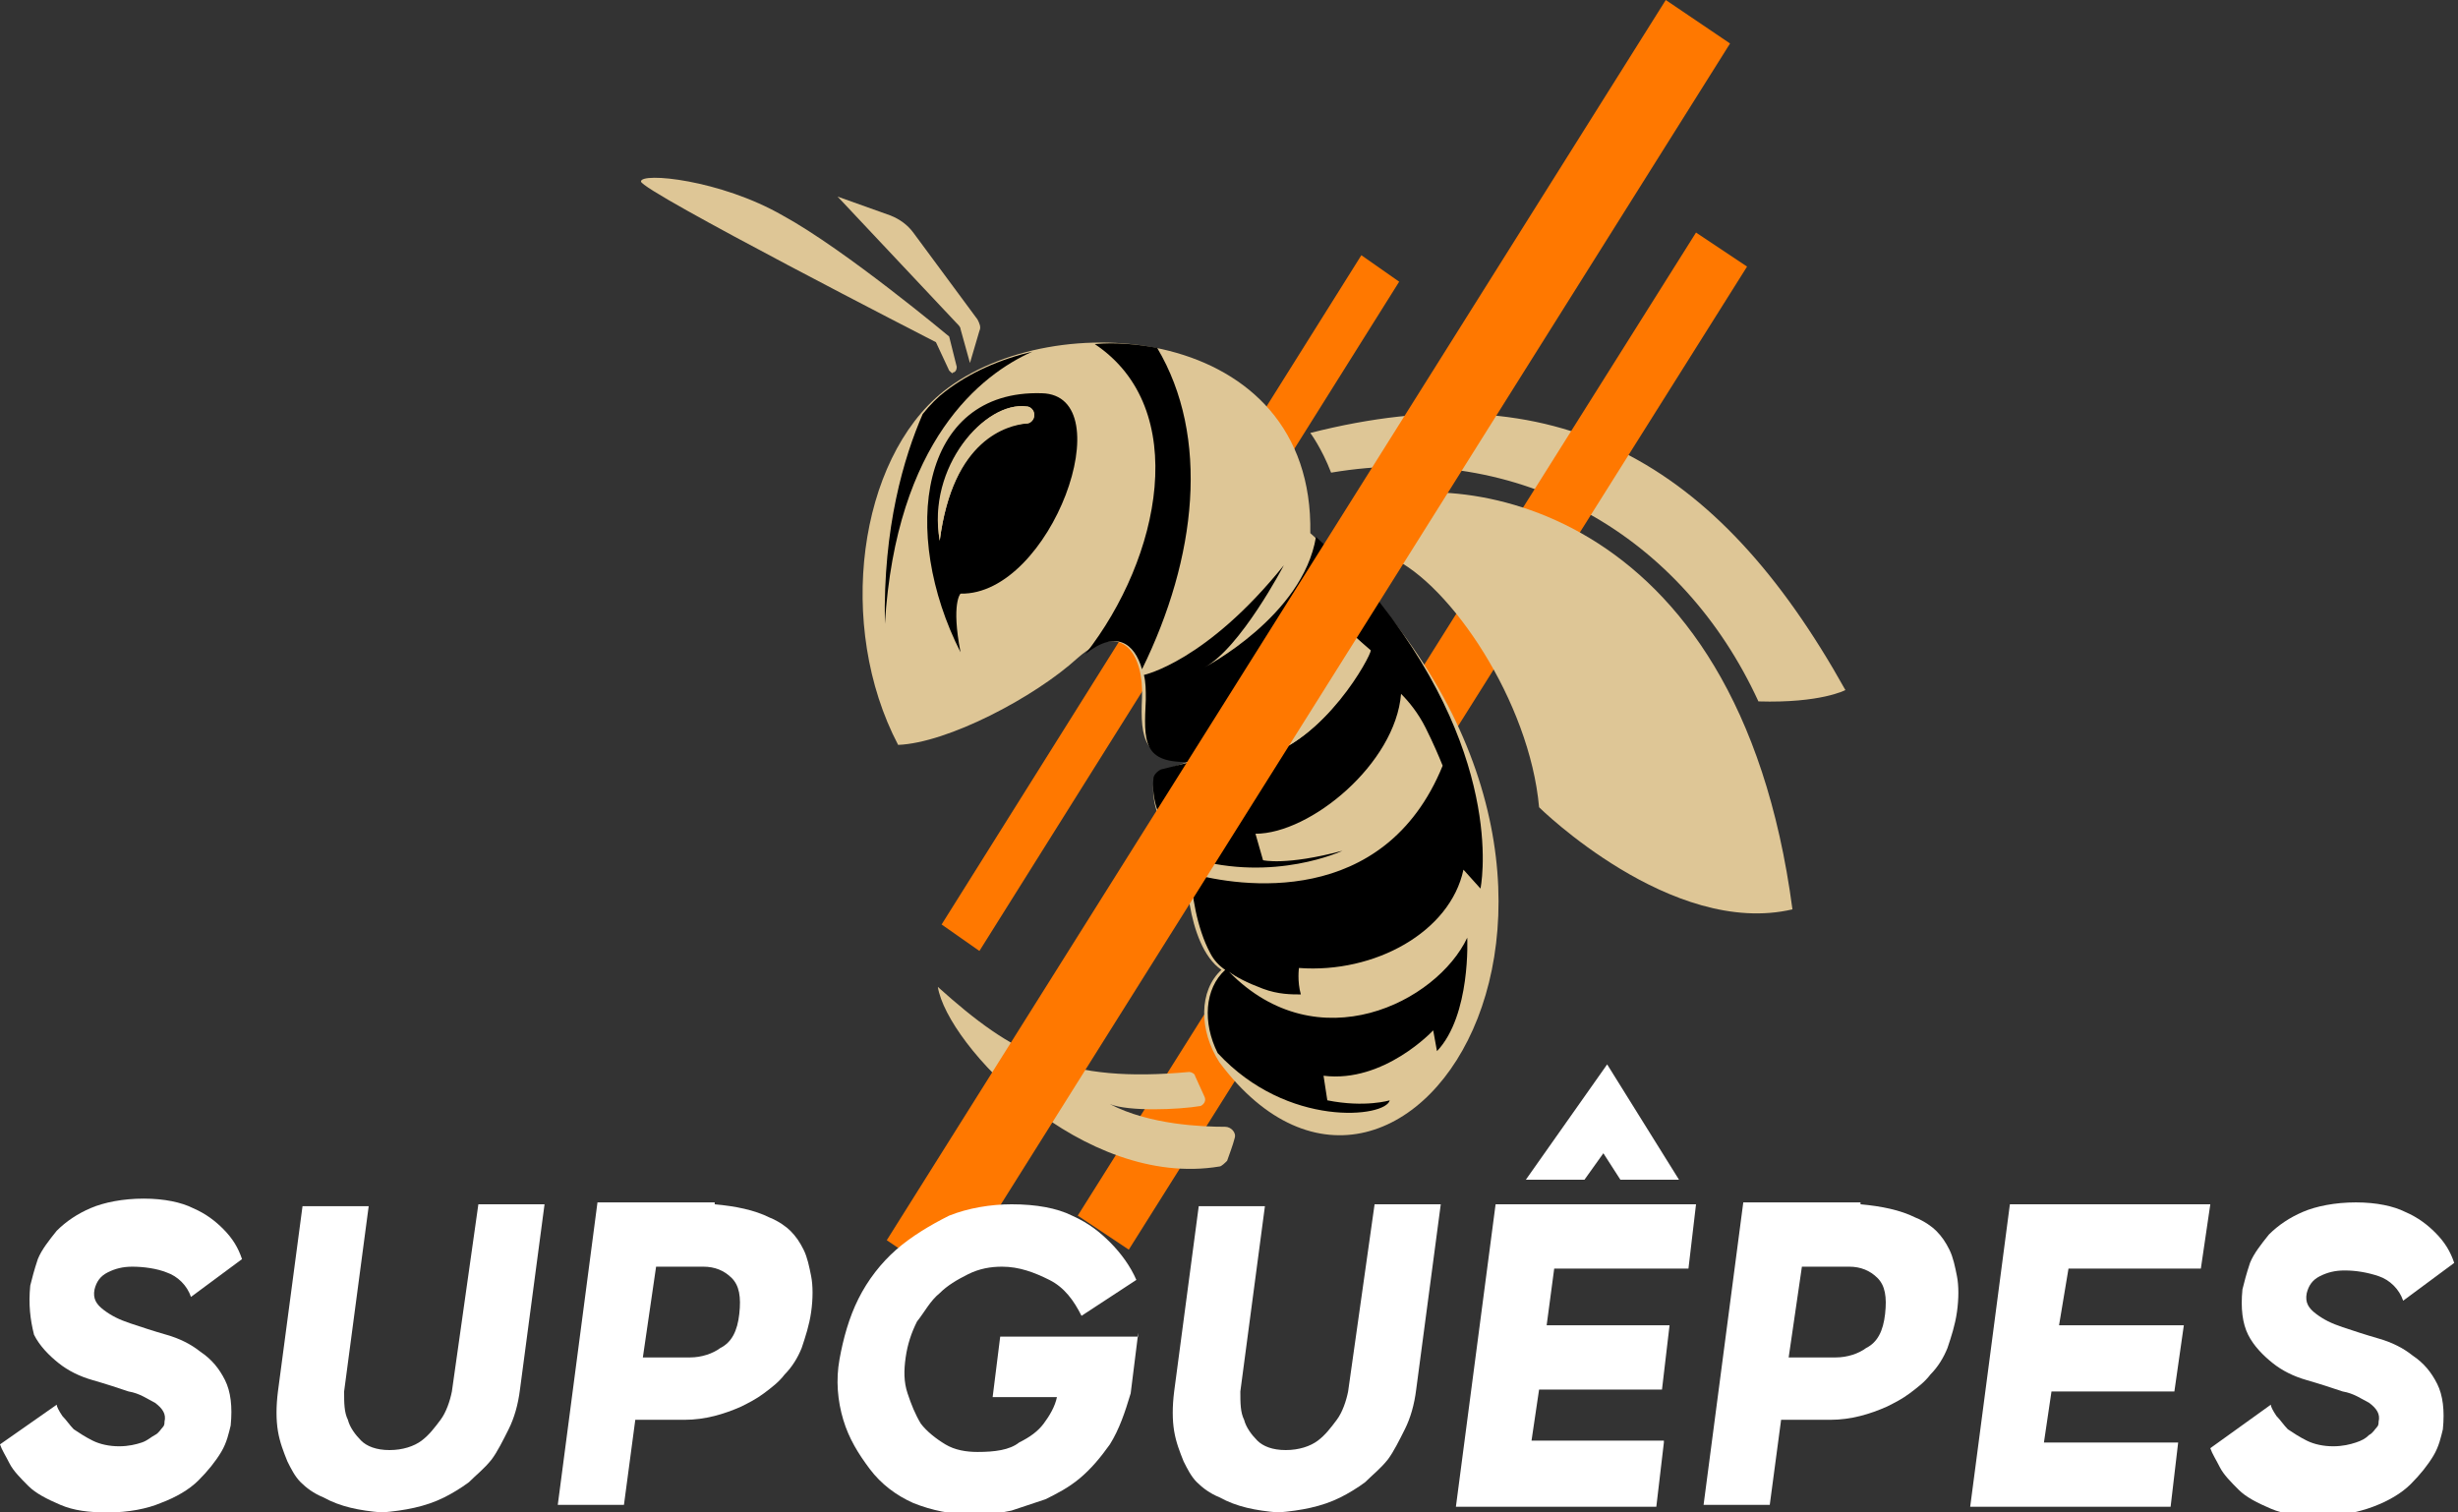
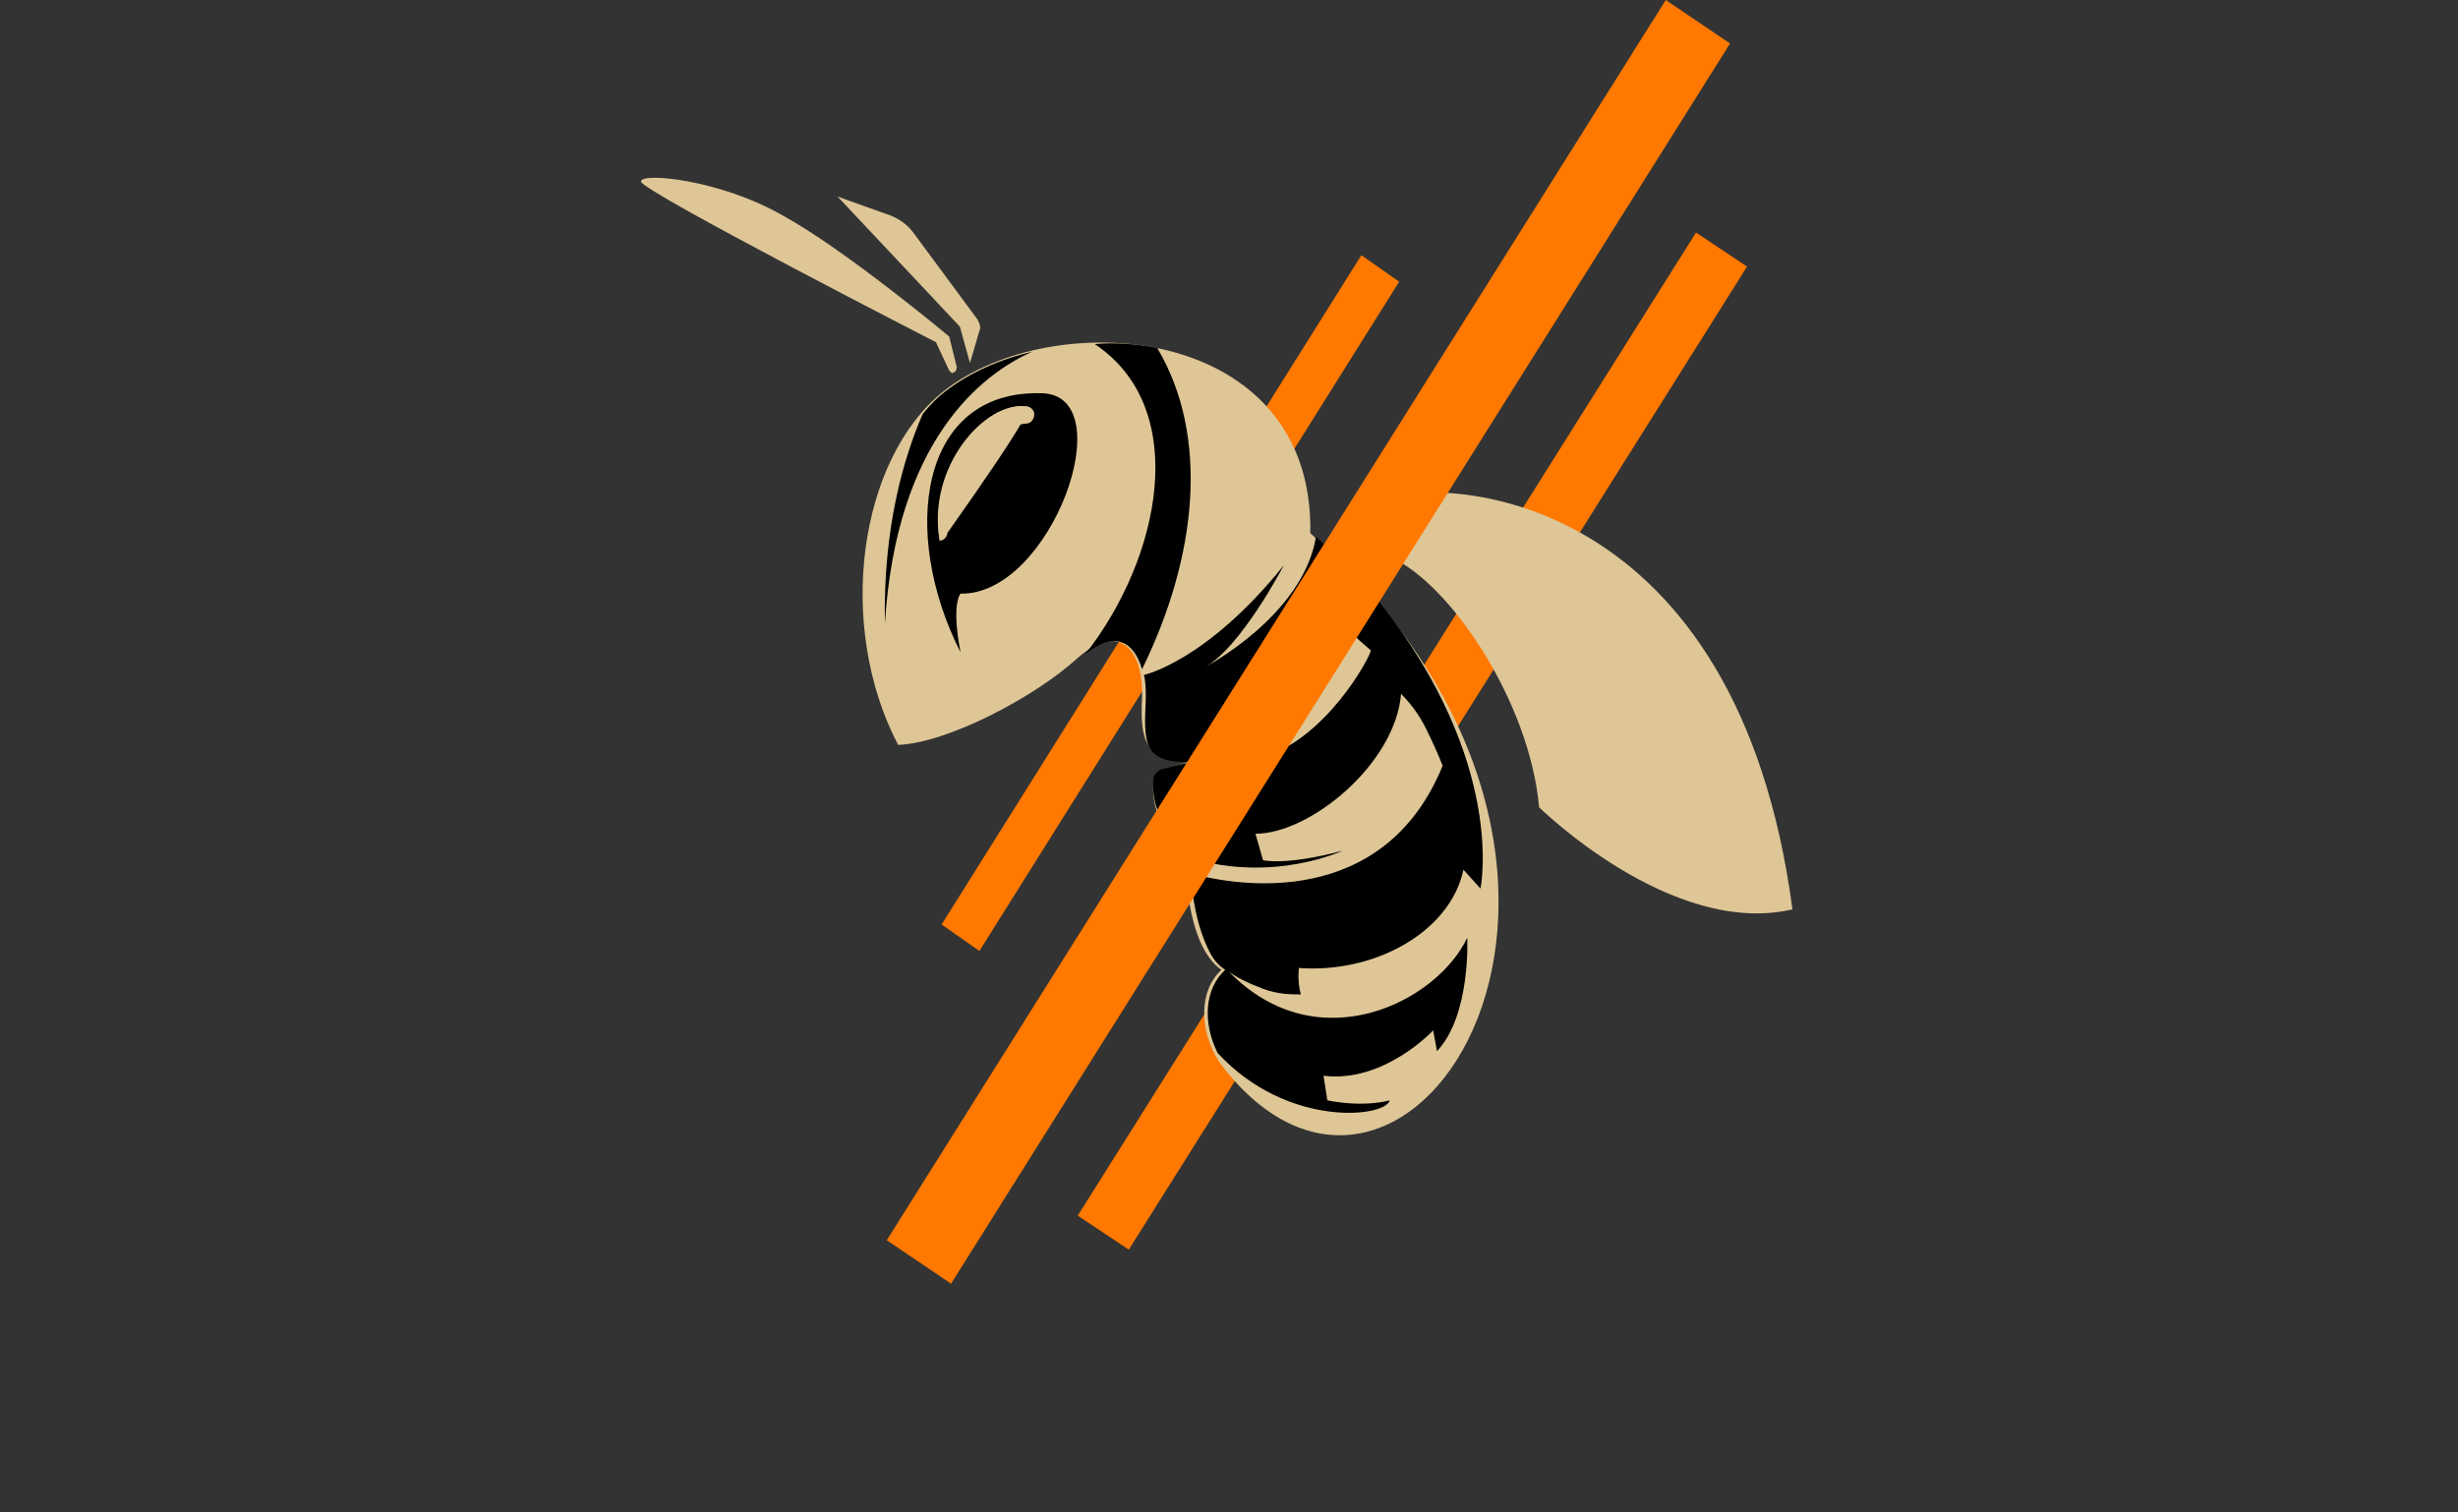
<svg xmlns="http://www.w3.org/2000/svg" xmlns:xlink="http://www.w3.org/1999/xlink" version="1.1" id="Layer_1" x="0px" y="0px" width="130px" height="80px" viewBox="0 0 130 80" style="enable-background:new 0 0 130 80;" xml:space="preserve">
  <rect x="0" y="0" width="130" height="80" fill="#333333" stroke="none" />
  <style type="text/css">
	.st0{opacity:0.5;clip-path:url(#SVGID_2_);}
	.st1{clip-path:url(#SVGID_6_);fill:#DEC696;}
	.st2{fill:#FF7800;}
	.st3{clip-path:url(#SVGID_8_);fill:#DEC696;}
	.st4{clip-path:url(#SVGID_10_);}
	.st5{clip-path:url(#SVGID_10_);fill:#DEC696;}
	.st6{clip-path:url(#SVGID_10_);fill:#FF7800;}
	.st7{clip-path:url(#SVGID_12_);fill:#FFFFFF;}
</style>
  <g>
    <defs>
      <rect id="SVGID_1_" width="130" height="80" />
    </defs>
    <clipPath id="SVGID_2_">
      <use xlink:href="#SVGID_1_" style="overflow:visible;" />
    </clipPath>
    <g class="st0">
      <g>
        <defs>
          <rect id="SVGID_3_" x="-368.2" y="-34.2" width="97.4" height="72.1" />
        </defs>
        <clipPath id="SVGID_4_">
          <use xlink:href="#SVGID_3_" style="overflow:visible;" />
        </clipPath>
      </g>
    </g>
  </g>
  <g>
    <defs>
-       <rect id="SVGID_5_" width="130" height="80" />
-     </defs>
+       </defs>
    <clipPath id="SVGID_6_">
      <use xlink:href="#SVGID_5_" style="overflow:visible;" />
    </clipPath>
    <path class="st1" d="M70.4,25c-0.5-1.3-1.1-2.1-1.1-2.1c13-3.3,21.5,1.4,28.3,13.6c0,0-1.3,0.7-4.6,0.6C89,28.4,80.5,23.3,70.4,25" />
  </g>
  <polygon class="st2" points="51.8,50.3 49.8,48.9 72,13.5 74,14.9 " />
  <polygon class="st2" points="59.7,66.1 57,64.3 89.7,12.3 92.4,14.1 " />
  <g>
    <defs>
      <rect id="SVGID_7_" width="130" height="80" />
    </defs>
    <clipPath id="SVGID_8_">
      <use xlink:href="#SVGID_7_" style="overflow:visible;" />
    </clipPath>
    <path class="st3" d="M63.1,40.2c-2.6,0.1-2.8-1.1-2.7-3.3c0.1-2.2-1-4.2-3.4-2.1c-2.3,2.1-6.9,4.5-9.5,4.6   c-3.3-6.3-2.1-15.1,2.4-18.7c5.8-4.6,19.6-3.6,19.4,7.5c20.2,18,5,41.1-4.8,28c-1.1-1.7-1.1-3.8,0.1-4.9c-1.9-1.3-2-5.9-1.7-5.9   c0.3,0-2.1-1.4-1.9-4c0-0.3,0.2-0.5,0.4-0.6L63.1,40.2z" />
-     <path class="st3" d="M64.5,61.7c-7.2,1.2-14.4-6.4-14.9-9.5c4,3.6,6.8,5.1,13.3,4.5c0.1,0,0.3,0.1,0.3,0.2l0.5,1.1   c0.1,0.2,0,0.4-0.2,0.5c-1.2,0.2-3.8,0.3-4.8-0.1c2.1,1.1,4.9,1.2,6.1,1.2c0.3,0,0.6,0.3,0.5,0.6c-0.1,0.4-0.3,0.9-0.4,1.2   C64.8,61.5,64.6,61.7,64.5,61.7" />
    <path class="st3" d="M50.2,19.6l-0.7-1.5c0,0-15.6-8-15.6-8.5c0-0.5,4.2-0.1,7.5,1.8c3.3,1.8,8.8,6.4,8.8,6.4l0.4,1.6   c0,0.2-0.1,0.3-0.2,0.3C50.4,19.8,50.3,19.7,50.2,19.6" />
    <path class="st3" d="M51.3,19.2l-0.5-1.8c0-0.1-0.1-0.2-0.2-0.3l-6.3-6.7l2.8,1c0.5,0.2,0.9,0.5,1.2,0.9l3.4,4.6   c0.1,0.2,0.2,0.4,0.1,0.6L51.3,19.2z" />
  </g>
  <g>
    <defs>
      <rect id="SVGID_9_" width="130" height="80" />
    </defs>
    <clipPath id="SVGID_10_">
      <use xlink:href="#SVGID_9_" style="overflow:visible;" />
    </clipPath>
    <path class="st4" d="M55.1,20.8c-6.5-0.2-7.5,7.4-4.3,13.7c-0.5-2.6,0-3.1,0-3.1C55.6,31.5,59.4,20.9,55.1,20.8 M54.3,22.4   c-1,0.1-3.9,0.8-4.6,6.2c-0.6-3.9,2.4-7.4,4.6-7.1c0.2,0,0.4,0.2,0.4,0.4C54.7,22.2,54.5,22.4,54.3,22.4" />
-     <path class="st5" d="M54.3,21.5c-2.2-0.3-5.3,3.2-4.6,7.1c0.7-5.4,3.5-6.2,4.6-6.2c0.2,0,0.4-0.2,0.4-0.4   C54.7,21.7,54.5,21.5,54.3,21.5" />
+     <path class="st5" d="M54.3,21.5c-2.2-0.3-5.3,3.2-4.6,7.1c0.2,0,0.4-0.2,0.4-0.4   C54.7,21.7,54.5,21.5,54.3,21.5" />
    <path class="st4" d="M46.8,33c0.6-9.7,5.1-13.2,7.8-14.4c-1.7,0.4-3.3,1.1-4.6,2.1c-0.4,0.3-0.8,0.7-1.2,1.2   C47.8,24.2,46.7,27.9,46.8,33" />
    <path class="st4" d="M61.2,18.4c-1.1-0.2-2.2-0.3-3.3-0.2c5.1,3.4,3.5,11.3-0.5,16.4c1.6-1.3,2.6-0.6,3,0.8   C63.3,29.5,64,23.1,61.2,18.4" />
    <path class="st4" d="M77.4,46l0.9,1c0,0,1.4-6.6-5.3-15.1c-1.2-1.5-1.9-2.1-3.4-3.5c-0.7,4.2-5.9,6.9-5.9,6.9   c1.9-1,4.2-5.4,4.2-5.4c-4.1,5.1-7.4,5.8-7.4,5.8c0.1,0.4,0.1,0.8,0.1,1.3c-0.1,2.2-0.2,3.4,2.4,3.3l-1.6,0.4   c-0.2,0.1-0.4,0.3-0.4,0.5c-0.2,2.2,1.6,3.8,2,4.2c4.4,1.3,8-0.4,8-0.4c-3,0.8-4.2,0.5-4.2,0.5l-0.4-1.4c2.9,0,7.4-3.7,7.7-7.4   c0.4,0.4,0.9,1,1.3,1.8c0.4,0.8,0.7,1.5,0.9,2c-3.1,7.6-10.8,6.4-13.3,5.7c0,1,0.3,2.9,1,4.2c0.2,0.4,0.5,0.7,0.8,0.9c0,0,0,0,0,0   c-1.1,1-1.2,2.8-0.4,4.4c3.7,4,8.9,3.4,9.1,2.5c0,0-1.3,0.4-3.3,0L70,56.9c3.2,0.4,5.8-2.4,5.8-2.4l0.2,1.1c1.8-1.9,1.6-6,1.6-6   C76,53,69.7,56.2,65,51.4c0.4,0.3,1,0.6,1.8,0.9c0.8,0.3,1.5,0.3,2,0.3c-0.2-0.7-0.1-1.4-0.1-1.4C72.7,51.5,76.7,49.3,77.4,46    M66.6,40.1c3.7-3.9,4.4-7.1,4.4-7.1l1.4,1.4C72.4,34.7,70.1,39.2,66.6,40.1" />
    <path class="st5" d="M66.6,40.1c3.5-0.9,5.9-5.4,5.9-5.7L71,33.1C71,33.1,70.3,36.2,66.6,40.1" />
    <path class="st5" d="M72,26.6c4.7-1.8,19.9-0.4,22.8,21.5c-6.4,1.5-13.4-5.4-13.4-5.4c-0.5-5.6-4.7-11.8-7.8-13.2L72,26.6z" />
    <polygon class="st6" points="50.3,67.9 46.9,65.6 88.1,0 91.5,2.3  " />
  </g>
  <g>
    <defs>
-       <rect id="SVGID_11_" width="130" height="80" />
-     </defs>
+       </defs>
    <clipPath id="SVGID_12_">
      <use xlink:href="#SVGID_11_" style="overflow:visible;" />
    </clipPath>
    <path class="st7" d="M3,74.3c0,0.1,0.1,0.3,0.3,0.6c0.2,0.2,0.4,0.5,0.6,0.7c0.3,0.2,0.6,0.4,1,0.6c0.4,0.2,0.9,0.3,1.4,0.3   c0.5,0,0.9-0.1,1.2-0.2C7.8,76.2,8,76,8.2,75.9c0.2-0.1,0.3-0.3,0.4-0.4c0.1-0.1,0.1-0.2,0.1-0.3c0.1-0.4-0.1-0.7-0.5-1   c-0.4-0.2-0.8-0.5-1.4-0.6c-0.6-0.2-1.2-0.4-1.9-0.6c-0.7-0.2-1.3-0.5-1.8-0.9c-0.5-0.4-1-0.9-1.3-1.5C1.6,69.8,1.5,69,1.6,68   c0.1-0.4,0.2-0.8,0.4-1.4c0.2-0.5,0.6-1,1-1.5c0.5-0.5,1.1-0.9,1.8-1.2c0.7-0.3,1.7-0.5,2.8-0.5c1.1,0,2,0.2,2.6,0.5   c0.7,0.3,1.2,0.7,1.6,1.1c0.5,0.5,0.8,1,1,1.6l-2.7,2c-0.2-0.6-0.7-1.1-1.3-1.3C8.3,67.1,7.6,67,7,67c-0.5,0-0.9,0.1-1.3,0.3   c-0.4,0.2-0.6,0.5-0.7,0.9c-0.1,0.5,0.1,0.8,0.5,1.1c0.4,0.3,0.8,0.5,1.4,0.7c0.6,0.2,1.2,0.4,1.9,0.6c0.7,0.2,1.3,0.5,1.8,0.9   c0.6,0.4,1,0.9,1.3,1.5c0.3,0.6,0.4,1.4,0.3,2.4c-0.1,0.4-0.2,0.9-0.5,1.4c-0.3,0.5-0.7,1-1.2,1.5c-0.5,0.5-1.2,0.9-2,1.2   C7.8,79.8,6.8,80,5.7,80c-1,0-1.8-0.1-2.5-0.4c-0.7-0.3-1.3-0.6-1.7-1c-0.4-0.4-0.8-0.8-1-1.2c-0.2-0.4-0.4-0.7-0.5-1L3,74.3z" />
    <path class="st7" d="M25.3,63.7h3.5l-1.3,9.8c-0.1,0.8-0.3,1.5-0.6,2.1c-0.3,0.6-0.6,1.2-0.9,1.6c-0.4,0.5-0.8,0.8-1.2,1.2   c-0.4,0.3-0.9,0.6-1.3,0.8c-1,0.5-2.1,0.7-3.3,0.8c-1.2-0.1-2.2-0.3-3.1-0.8c-0.5-0.2-0.9-0.5-1.2-0.8c-0.3-0.3-0.5-0.7-0.7-1.1   c-0.2-0.5-0.4-1-0.5-1.6c-0.1-0.6-0.1-1.3,0-2.1l1.3-9.8h3.5l-1.3,9.8c0,0.6,0,1.1,0.2,1.5c0.1,0.4,0.4,0.8,0.7,1.1   c0.3,0.3,0.8,0.5,1.5,0.5c0.7,0,1.3-0.2,1.7-0.5c0.4-0.3,0.7-0.7,1-1.1c0.3-0.4,0.5-1,0.6-1.5L25.3,63.7z" />
-     <path class="st7" d="M37.8,63.7c1.1,0.1,2.1,0.3,2.9,0.7c0.5,0.2,0.9,0.5,1.1,0.7c0.3,0.3,0.5,0.6,0.7,1c0.2,0.4,0.3,0.9,0.4,1.4   c0.1,0.5,0.1,1.2,0,1.9c-0.1,0.7-0.3,1.3-0.5,1.9c-0.2,0.5-0.5,1-0.9,1.4c-0.3,0.4-0.7,0.7-1.1,1c-0.4,0.3-0.8,0.5-1.2,0.7   c-0.9,0.4-1.9,0.7-3,0.7h-2.6l-0.6,4.5h-3.5l2.1-16H37.8z M39.1,69.5c0.1-0.9,0-1.5-0.4-1.9c-0.4-0.4-0.9-0.6-1.5-0.6h-2.5   l-0.7,4.8h2.5c0.6,0,1.2-0.2,1.6-0.5C38.7,71,39,70.4,39.1,69.5" />
    <path class="st7" d="M60.2,70.5l-0.4,3.2c-0.3,1-0.6,1.9-1.1,2.7c-0.5,0.7-1,1.3-1.6,1.8c-0.6,0.5-1.2,0.8-1.8,1.1   c-0.6,0.2-1.2,0.4-1.8,0.6c-0.5,0.1-1,0.2-1.4,0.2c-0.4,0-0.6,0-0.7,0c-1.1,0-2.1-0.2-3.1-0.6c-0.9-0.4-1.7-1-2.3-1.8   c-0.6-0.8-1.1-1.6-1.4-2.6c-0.3-1-0.4-2.1-0.2-3.2c0.2-1.1,0.5-2.2,1-3.2c0.5-1,1.2-1.9,2-2.6c0.8-0.7,1.8-1.3,2.8-1.8   c1-0.4,2.2-0.6,3.3-0.6c1.3,0,2.4,0.2,3.2,0.6c0.9,0.4,1.5,0.9,2,1.4c0.6,0.6,1.1,1.3,1.4,2l-2.9,1.9c-0.4-0.8-0.9-1.5-1.7-1.9   c-0.8-0.4-1.6-0.7-2.5-0.7c-0.6,0-1.2,0.1-1.8,0.4c-0.6,0.3-1.1,0.6-1.5,1c-0.5,0.4-0.8,1-1.2,1.5c-0.3,0.6-0.5,1.2-0.6,1.9   c-0.1,0.7-0.1,1.3,0.1,1.9c0.2,0.6,0.4,1.1,0.7,1.6c0.3,0.4,0.8,0.8,1.3,1.1c0.5,0.3,1.1,0.4,1.7,0.4c0.9,0,1.7-0.1,2.2-0.5   c0.6-0.3,1-0.6,1.3-1c0.3-0.4,0.6-0.9,0.7-1.4h-3.4l0.4-3.2H60.2z" />
    <path class="st7" d="M72.7,63.7h3.5l-1.3,9.8c-0.1,0.8-0.3,1.5-0.6,2.1c-0.3,0.6-0.6,1.2-0.9,1.6c-0.4,0.5-0.8,0.8-1.2,1.2   c-0.4,0.3-0.9,0.6-1.3,0.8c-1,0.5-2.1,0.7-3.3,0.8c-1.2-0.1-2.2-0.3-3.1-0.8c-0.5-0.2-0.9-0.5-1.2-0.8c-0.3-0.3-0.5-0.7-0.7-1.1   c-0.2-0.5-0.4-1-0.5-1.6c-0.1-0.6-0.1-1.3,0-2.1l1.3-9.8h3.5l-1.3,9.8c0,0.6,0,1.1,0.2,1.5c0.1,0.4,0.4,0.8,0.7,1.1   c0.3,0.3,0.8,0.5,1.5,0.5c0.7,0,1.3-0.2,1.7-0.5c0.4-0.3,0.7-0.7,1-1.1c0.3-0.4,0.5-1,0.6-1.5L72.7,63.7z" />
    <path class="st7" d="M88,76.3l-0.4,3.4H77l2.1-16h10.6l-0.4,3.4h-7.1l-0.4,3h6.5l-0.4,3.4h-6.5l-0.4,2.7H88z M85,56.3l3.8,6.1h-3.1   L84.8,61l-1,1.4h-3.1L85,56.3z" />
    <path class="st7" d="M98.4,63.7c1.1,0.1,2.1,0.3,2.9,0.7c0.5,0.2,0.9,0.5,1.1,0.7c0.3,0.3,0.5,0.6,0.7,1c0.2,0.4,0.3,0.9,0.4,1.4   c0.1,0.5,0.1,1.2,0,1.9c-0.1,0.7-0.3,1.3-0.5,1.9c-0.2,0.5-0.5,1-0.9,1.4c-0.3,0.4-0.7,0.7-1.1,1c-0.4,0.3-0.8,0.5-1.2,0.7   c-0.9,0.4-1.9,0.7-3,0.7h-2.6l-0.6,4.5h-3.5l2.1-16H98.4z M99.7,69.5c0.1-0.9,0-1.5-0.4-1.9c-0.4-0.4-0.9-0.6-1.5-0.6h-2.5   l-0.7,4.8h2.5c0.6,0,1.2-0.2,1.6-0.5C99.3,71,99.6,70.4,99.7,69.5" />
    <polygon class="st7" points="115.2,76.3 114.8,79.7 104.2,79.7 106.3,63.7 116.9,63.7 116.4,67.1 109.4,67.1 108.9,70.1    115.5,70.1 115,73.6 108.5,73.6 108.1,76.3  " />
-     <path class="st7" d="M120.1,74.3c0,0.1,0.1,0.3,0.3,0.6c0.2,0.2,0.4,0.5,0.6,0.7c0.3,0.2,0.6,0.4,1,0.6c0.4,0.2,0.9,0.3,1.4,0.3   c0.5,0,0.9-0.1,1.2-0.2c0.3-0.1,0.5-0.2,0.7-0.4c0.2-0.1,0.3-0.3,0.4-0.4c0.1-0.1,0.1-0.2,0.1-0.3c0.1-0.4-0.1-0.7-0.5-1   c-0.4-0.2-0.8-0.5-1.4-0.6c-0.6-0.2-1.2-0.4-1.9-0.6c-0.7-0.2-1.3-0.5-1.8-0.9c-0.5-0.4-1-0.9-1.3-1.5c-0.3-0.6-0.4-1.4-0.3-2.4   c0.1-0.4,0.2-0.8,0.4-1.4c0.2-0.5,0.6-1,1-1.5c0.5-0.5,1.1-0.9,1.8-1.2c0.7-0.3,1.7-0.5,2.8-0.5c1.1,0,2,0.2,2.6,0.5   c0.7,0.3,1.2,0.7,1.6,1.1c0.5,0.5,0.8,1,1,1.6l-2.7,2c-0.2-0.6-0.7-1.1-1.3-1.3c-0.6-0.2-1.2-0.3-1.8-0.3c-0.5,0-0.9,0.1-1.3,0.3   c-0.4,0.2-0.6,0.5-0.7,0.9c-0.1,0.5,0.1,0.8,0.5,1.1c0.4,0.3,0.8,0.5,1.4,0.7c0.6,0.2,1.2,0.4,1.9,0.6c0.7,0.2,1.3,0.5,1.8,0.9   c0.6,0.4,1,0.9,1.3,1.5c0.3,0.6,0.4,1.4,0.3,2.4c-0.1,0.4-0.2,0.9-0.5,1.4c-0.3,0.5-0.7,1-1.2,1.5c-0.5,0.5-1.2,0.9-2,1.2   c-0.8,0.3-1.8,0.5-2.9,0.5c-1,0-1.8-0.1-2.5-0.4c-0.7-0.3-1.3-0.6-1.7-1c-0.4-0.4-0.8-0.8-1-1.2c-0.2-0.4-0.4-0.7-0.5-1L120.1,74.3   z" />
  </g>
</svg>